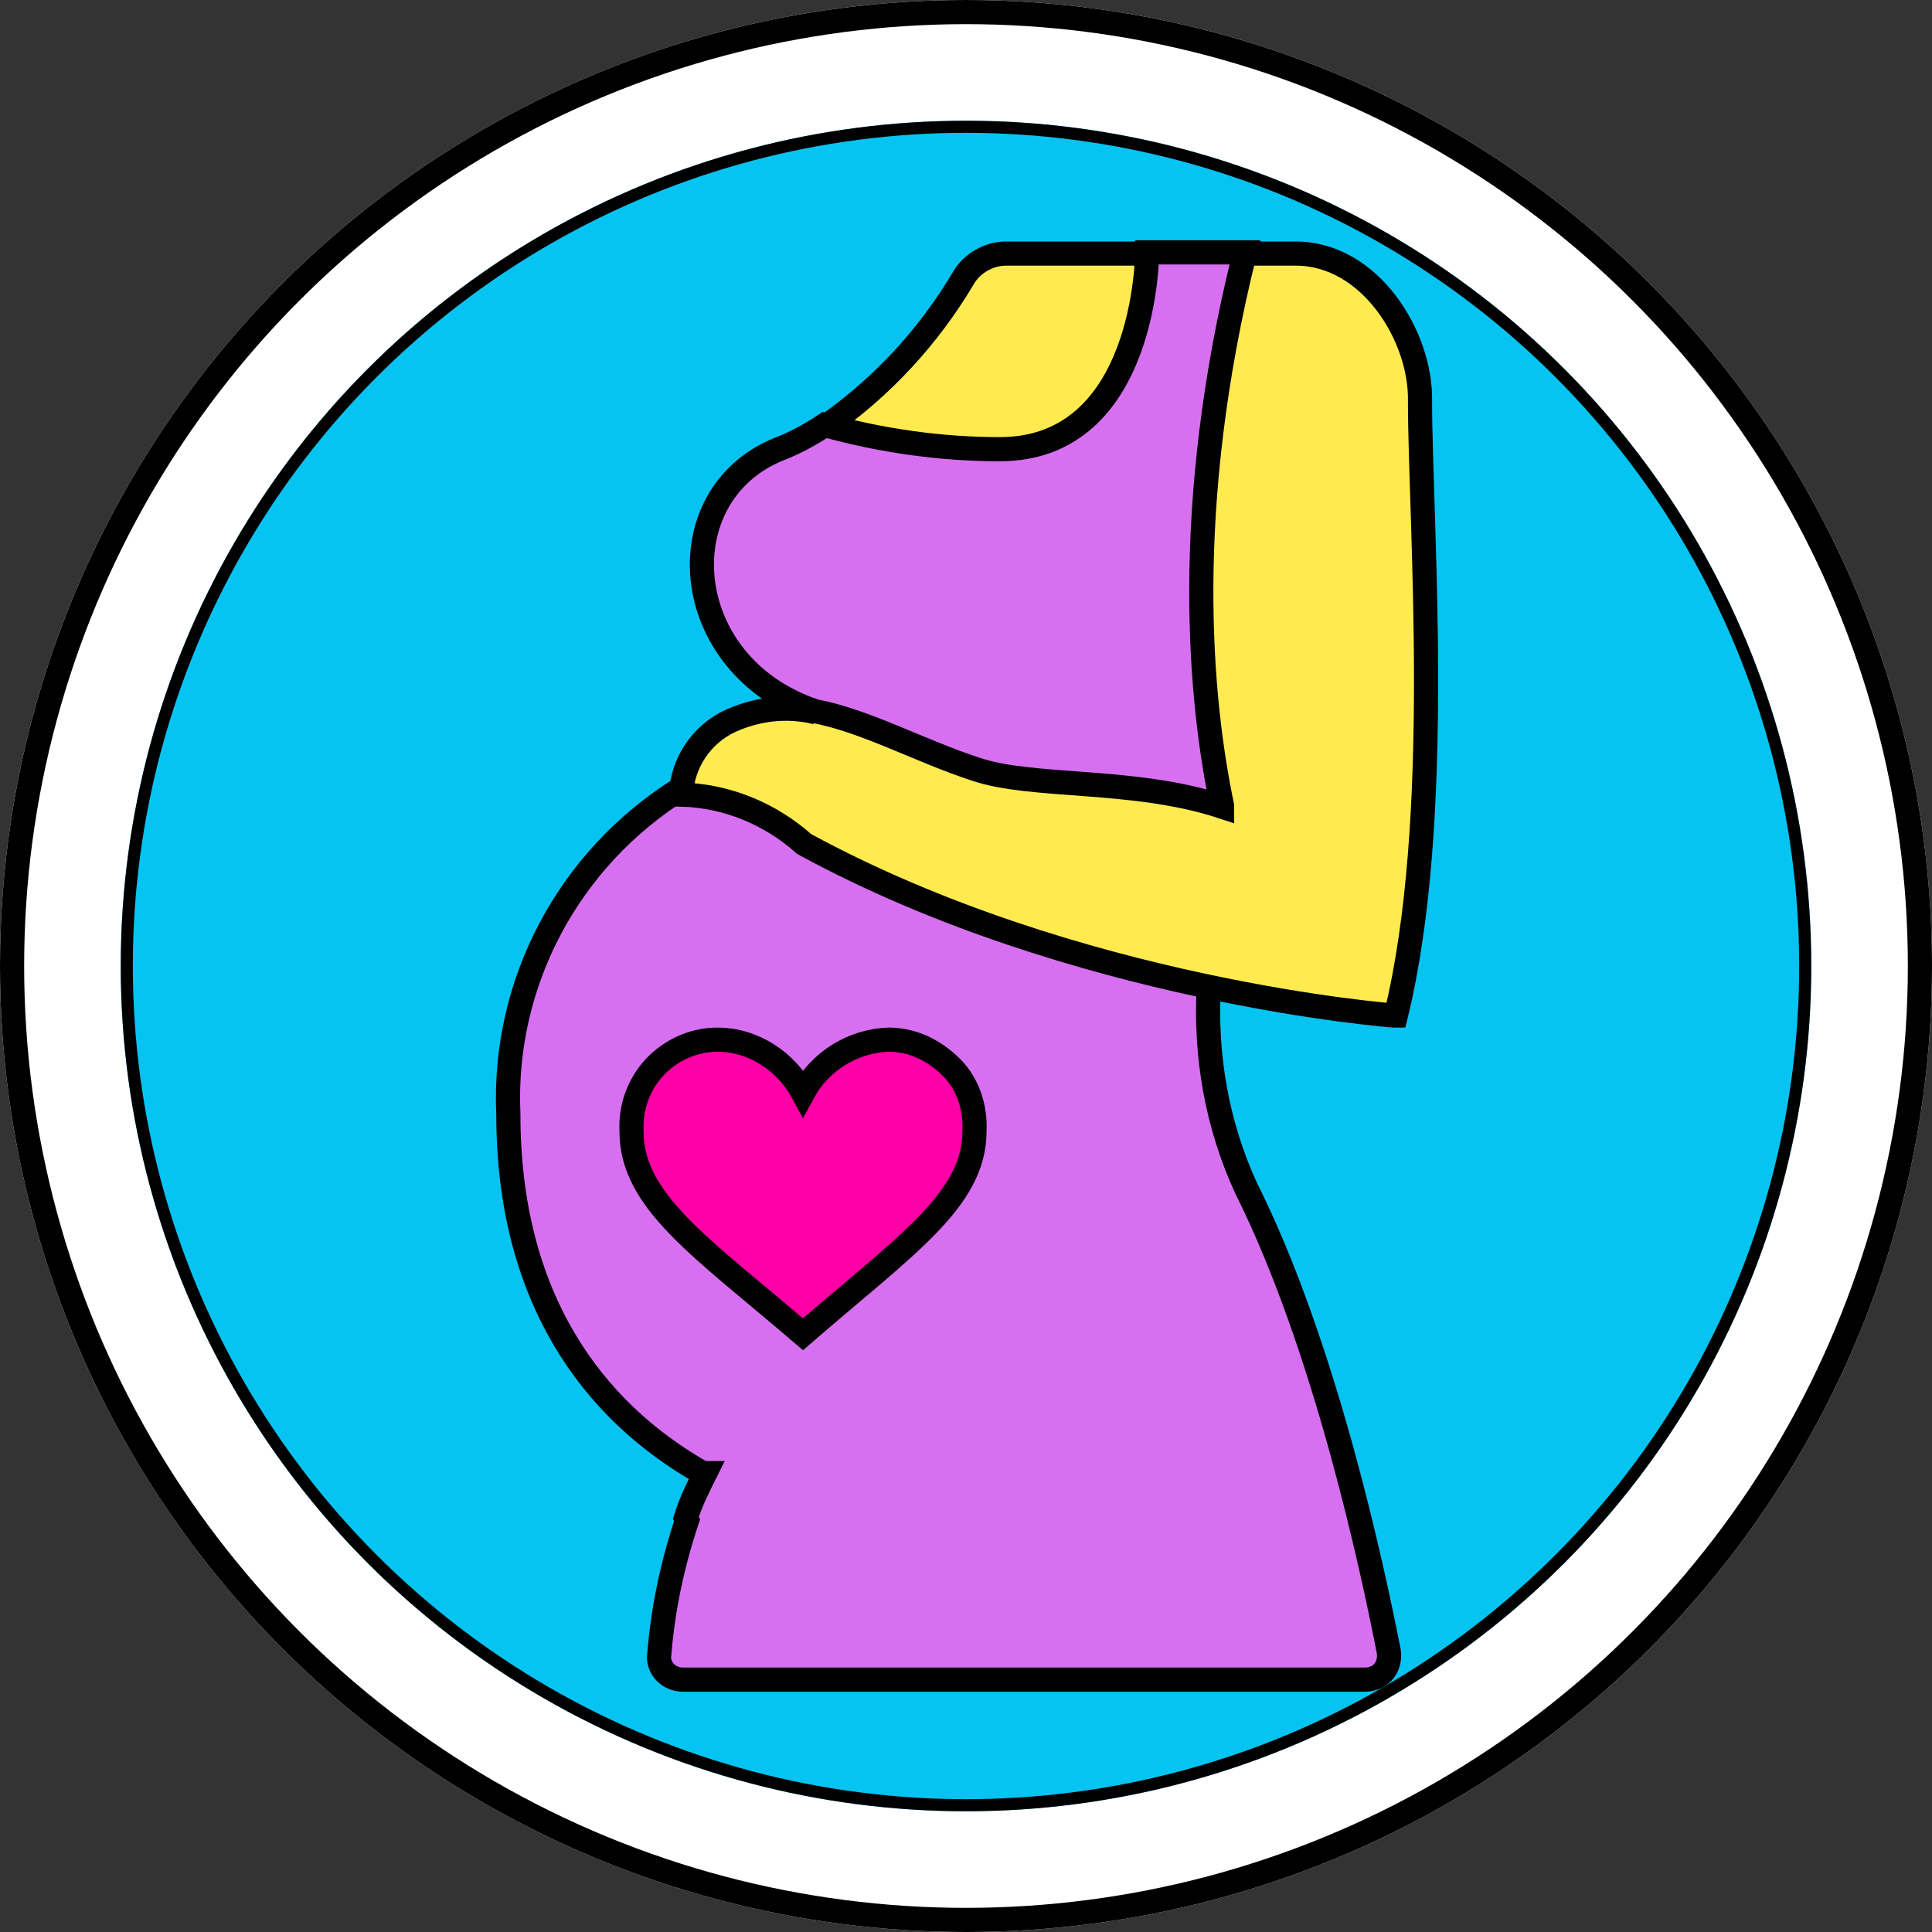
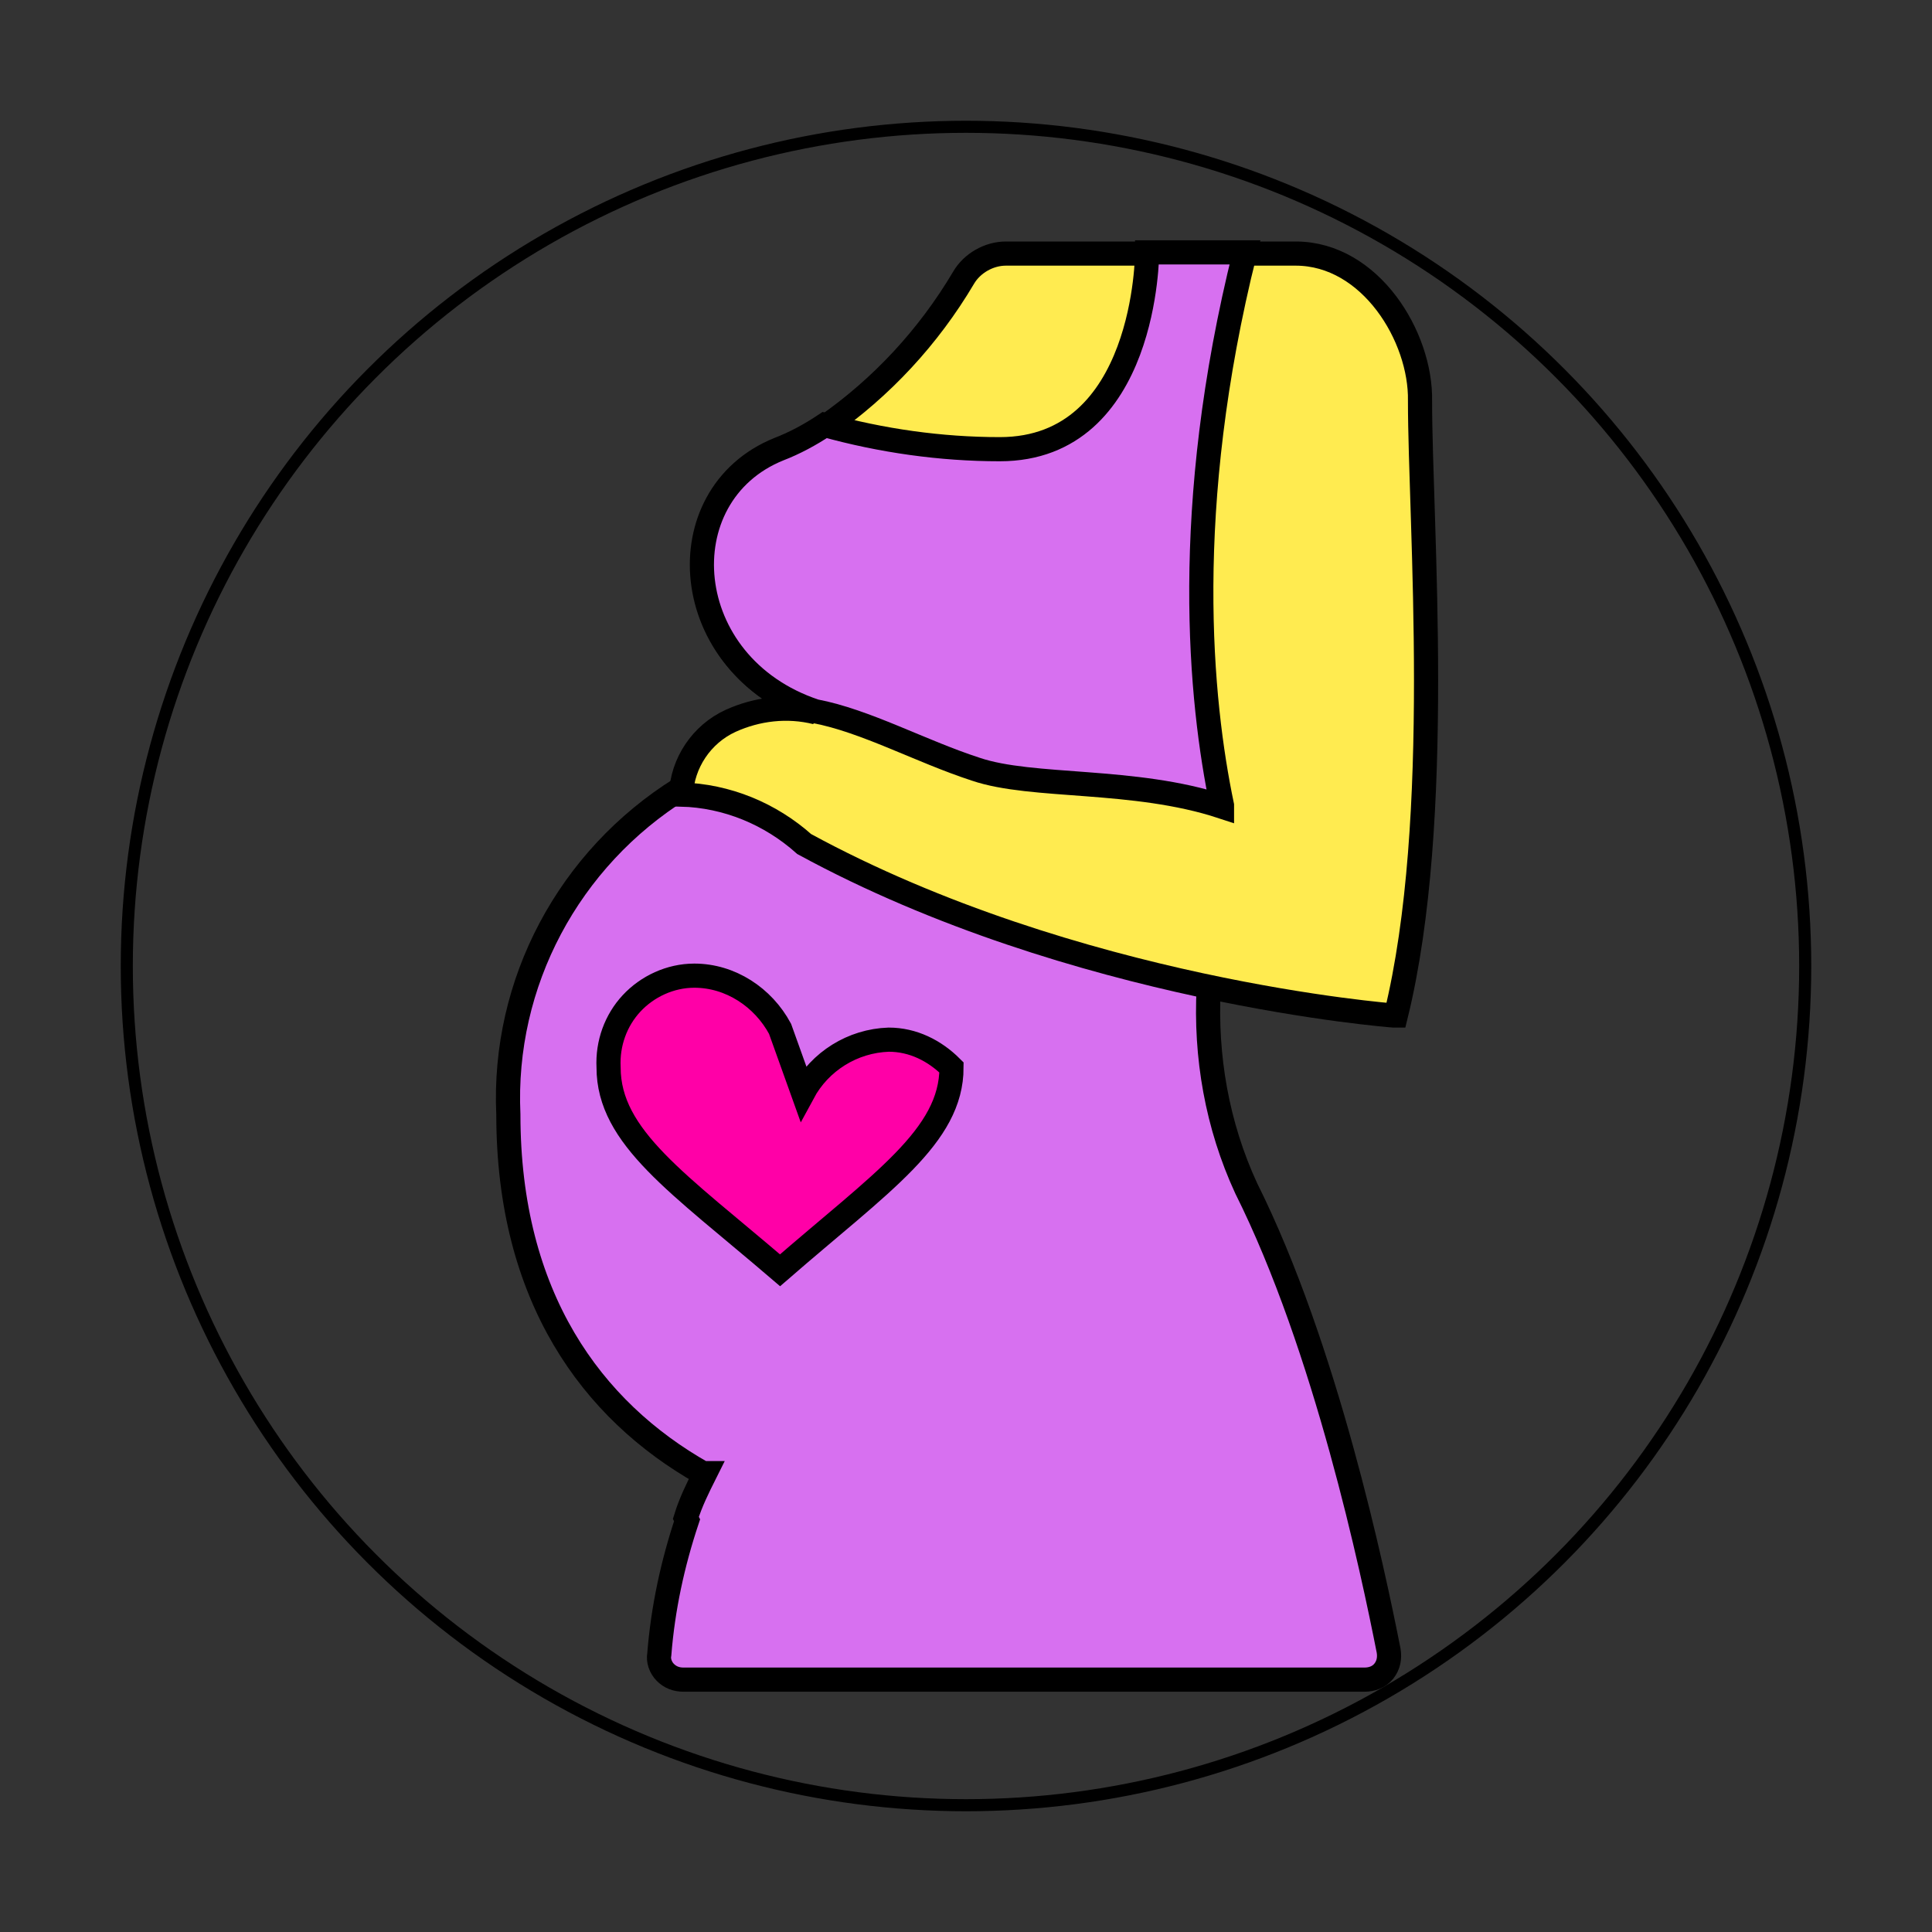
<svg xmlns="http://www.w3.org/2000/svg" id="_レイヤー_1" data-name="レイヤー 1" viewBox="0 0 160 160">
  <rect x="0" y="0" width="160" height="160" fill="#333333" stroke="none" />
  <defs>
    <style>      .cls-1 {        fill: #05c4f2;      }      .cls-1, .cls-2 {        stroke-width: 0px;      }      .cls-3 {        fill: #ffeb50;      }      .cls-3, .cls-4, .cls-5, .cls-6, .cls-7 {        stroke: #000;      }      .cls-3, .cls-5, .cls-6, .cls-7 {        stroke-width: 2px;      }      .cls-4, .cls-7 {        fill: none;      }      .cls-5 {        fill: #d770f0;      }      .cls-6 {        fill: #ff00a7;      }      .cls-2 {        fill: #fff;      }    </style>
  </defs>
  <g id="_楕円形_58" data-name="楕円形 58">
-     <circle class="cls-2" cx="80" cy="80" r="80" />
-     <circle class="cls-7" cx="80" cy="80" r="79" />
-   </g>
+     </g>
  <g id="_楕円形_57" data-name="楕円形 57">
-     <circle class="cls-1" cx="80" cy="80" r="70" />
    <circle class="cls-4" cx="80" cy="80" r="69.5" />
  </g>
  <g id="Page-1">
    <g id="_004---Pregnant-Woman" data-name="004---Pregnant-Woman">
      <path id="Shape" class="cls-5" d="M56.8,125.7c.4-1.3,1-2.5,1.6-3.7,0,0-.1,0-.2,0-9.2-5.2-16.1-14.6-16.1-29.7-.5-10.9,5-21.2,14.3-27l12.2-1.5,31.5,18c-.3,5.7.7,11.4,3.1,16.6,6.6,13.2,10.5,31.7,11.8,38.3.1.6,0,1.2-.4,1.7-.4.5-1,.7-1.6.7h-56.4c-.6,0-1.1-.2-1.5-.6-.4-.4-.6-1-.5-1.5.3-3.8,1.1-7.5,2.3-11.1h0Z" />
      <path id="Shape-2" data-name="Shape" class="cls-3" d="M115.4,84.1s-26.4-2-48.8-14.2c-2.8-2.5-6.4-4-10.2-4.1.1-2.6,1.7-5,4.1-6.1,2.2-1,4.7-1.3,7.1-.7-11.4-3.8-12.4-17.9-3-21.7,1.3-.5,2.6-1.2,3.8-2,4.6-3.2,8.5-7.4,11.4-12.3.7-1.2,2.1-2,3.5-2h24c6.2,0,10.4,6.9,10.3,12.2,0,10.2,2,34.6-2,50.9Z" />
-       <path id="Shape-3" data-name="Shape" class="cls-6" d="M66.5,90.5c1.4-2.6,4.1-4.3,7.1-4.4,2,0,3.8.9,5.2,2.3s2,3.4,1.9,5.3c0,5.7-5.8,9.5-14.2,16.8-8.4-7.2-14.2-11-14.2-16.8-.1-2,.6-3.9,1.9-5.3,1.3-1.4,3.2-2.3,5.2-2.3,3,0,5.7,1.8,7.1,4.4Z" />
+       <path id="Shape-3" data-name="Shape" class="cls-6" d="M66.5,90.5c1.4-2.6,4.1-4.3,7.1-4.4,2,0,3.8.9,5.2,2.3c0,5.7-5.8,9.5-14.2,16.8-8.4-7.2-14.2-11-14.2-16.8-.1-2,.6-3.9,1.9-5.3,1.3-1.4,3.2-2.3,5.2-2.3,3,0,5.7,1.8,7.1,4.4Z" />
      <path id="Shape-4" data-name="Shape" class="cls-5" d="M101.2,66.8c-7.3-2.4-15.7-1.5-20.4-3.1-4.6-1.5-9.1-4-13.3-4.8-11.4-3.8-12.4-17.9-3-21.7,1.3-.5,2.6-1.2,3.8-2,4.7,1.3,9.6,2,14.5,2,12.2,0,12.2-16.3,12.2-16.3h8.1c-5.3,21.2-3.7,37.2-1.9,45.8h0Z" />
    </g>
  </g>
</svg>